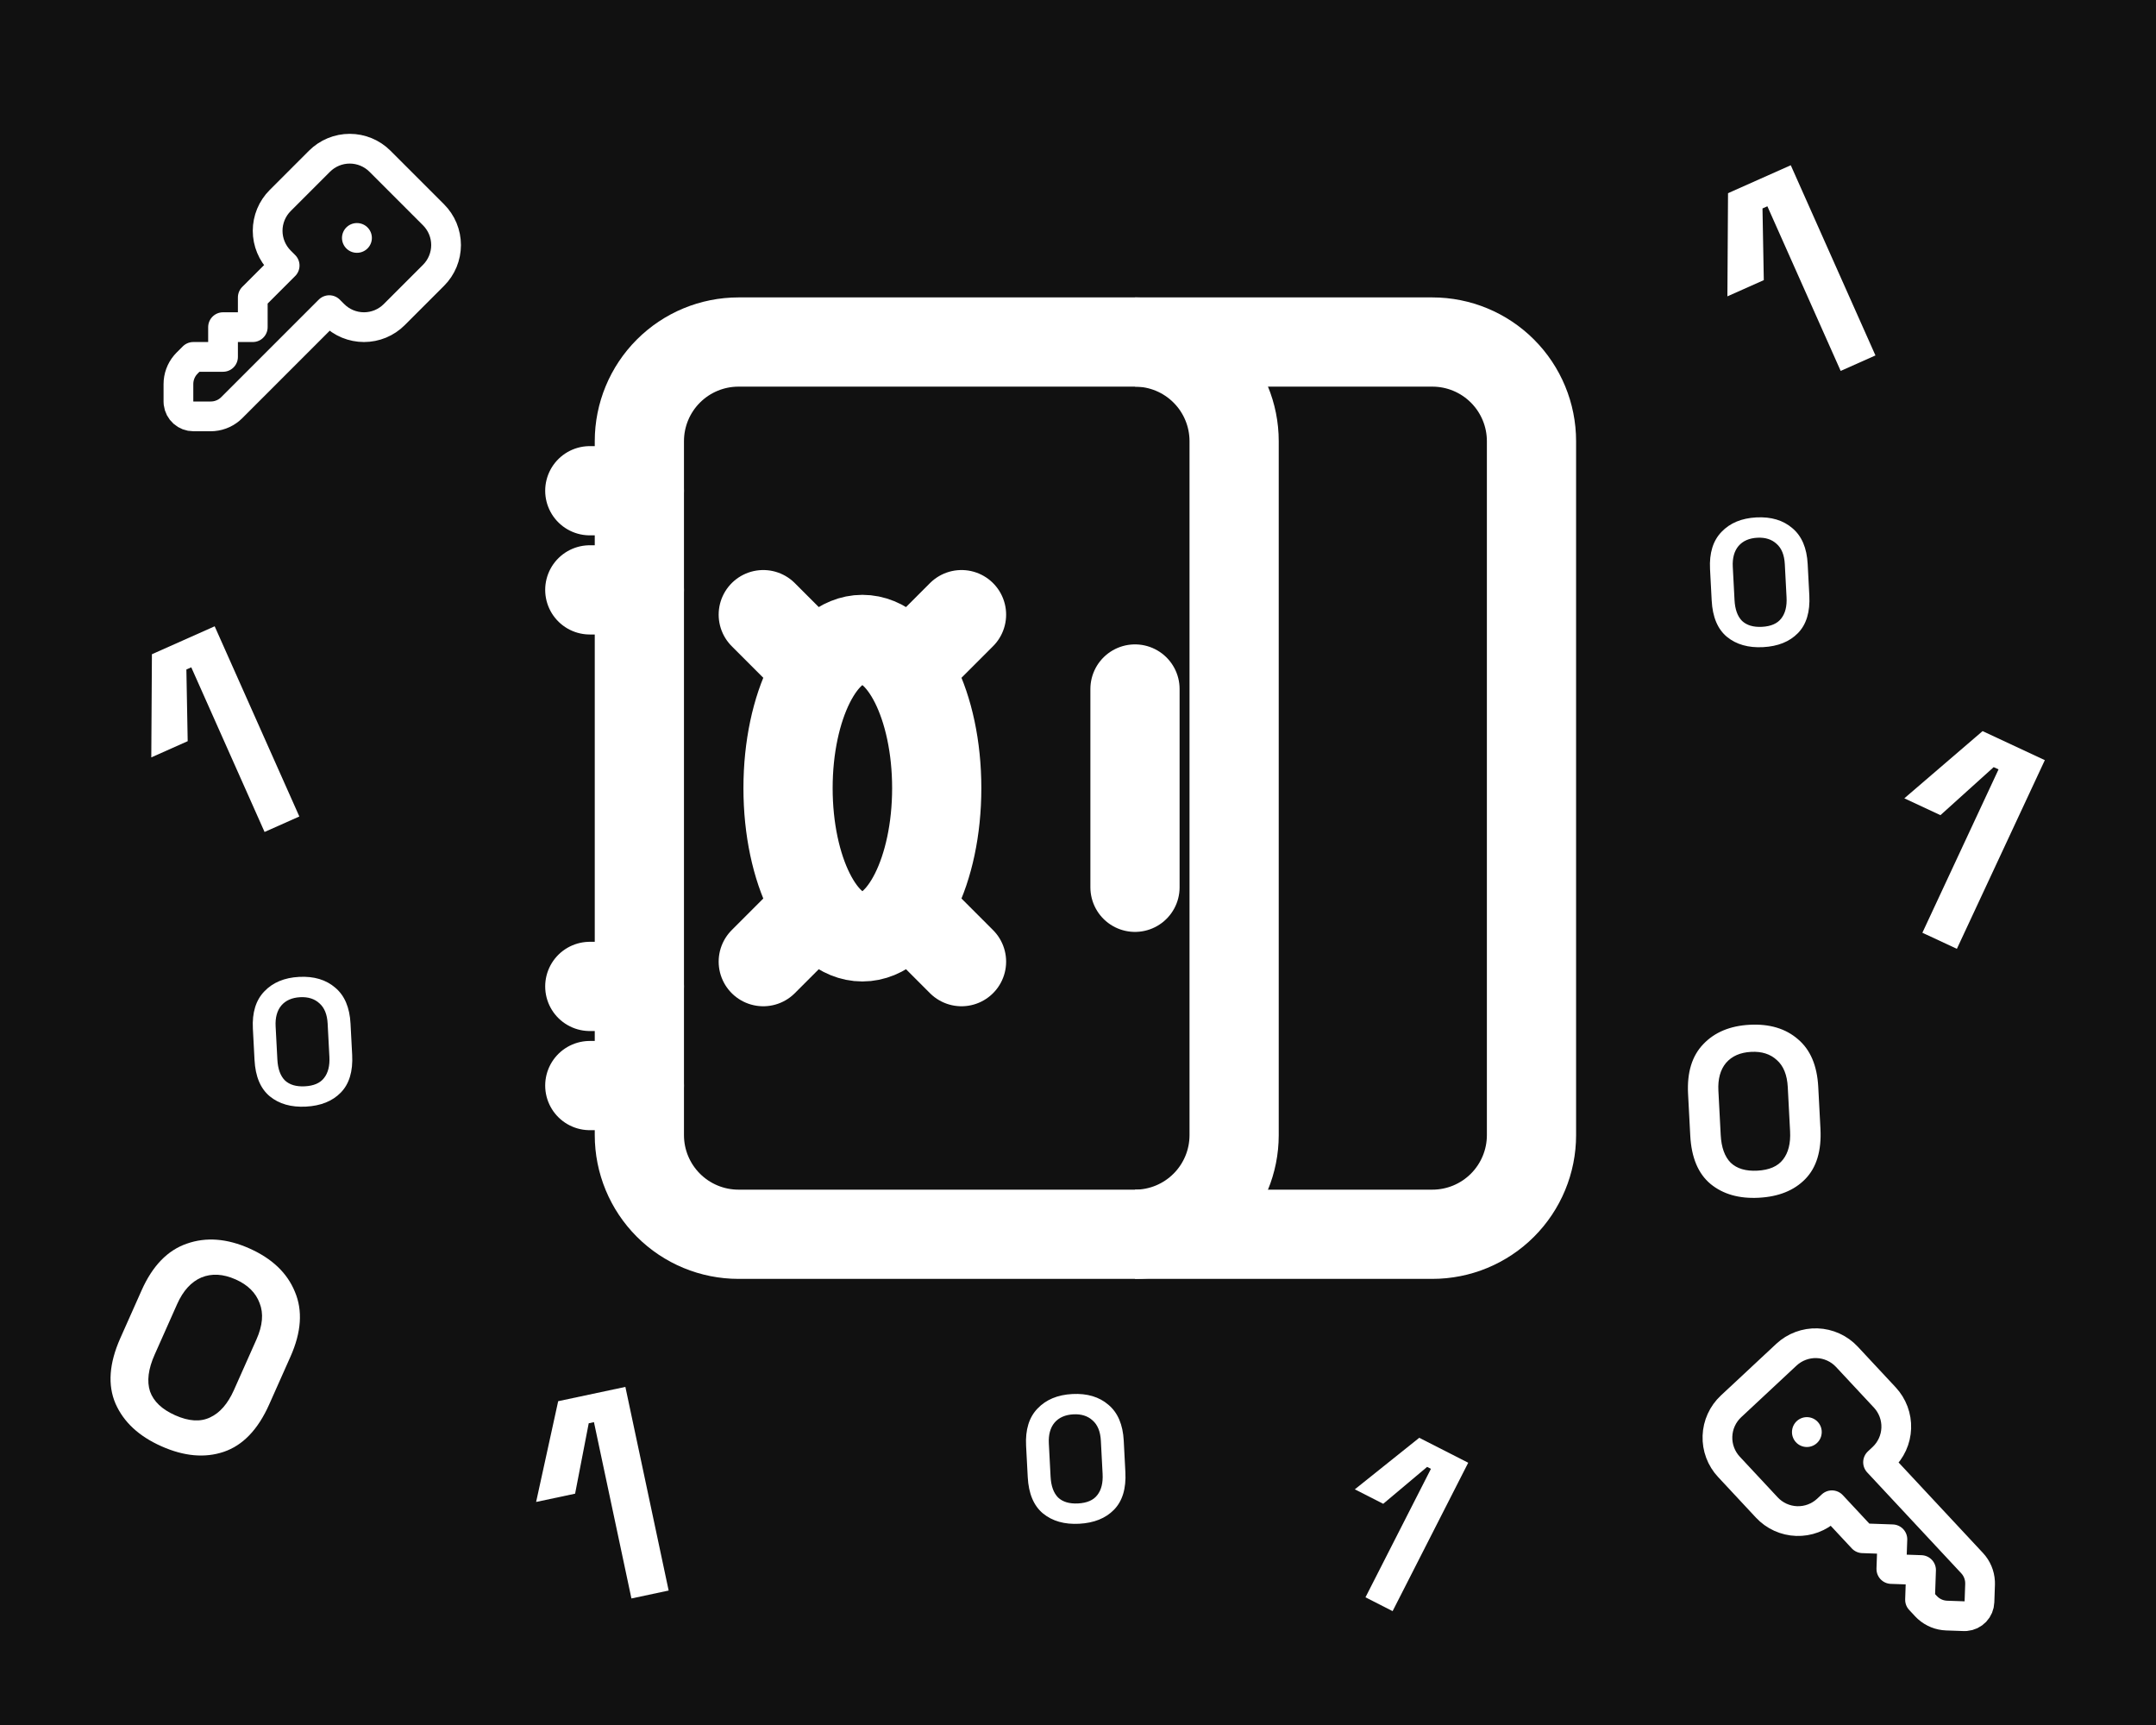
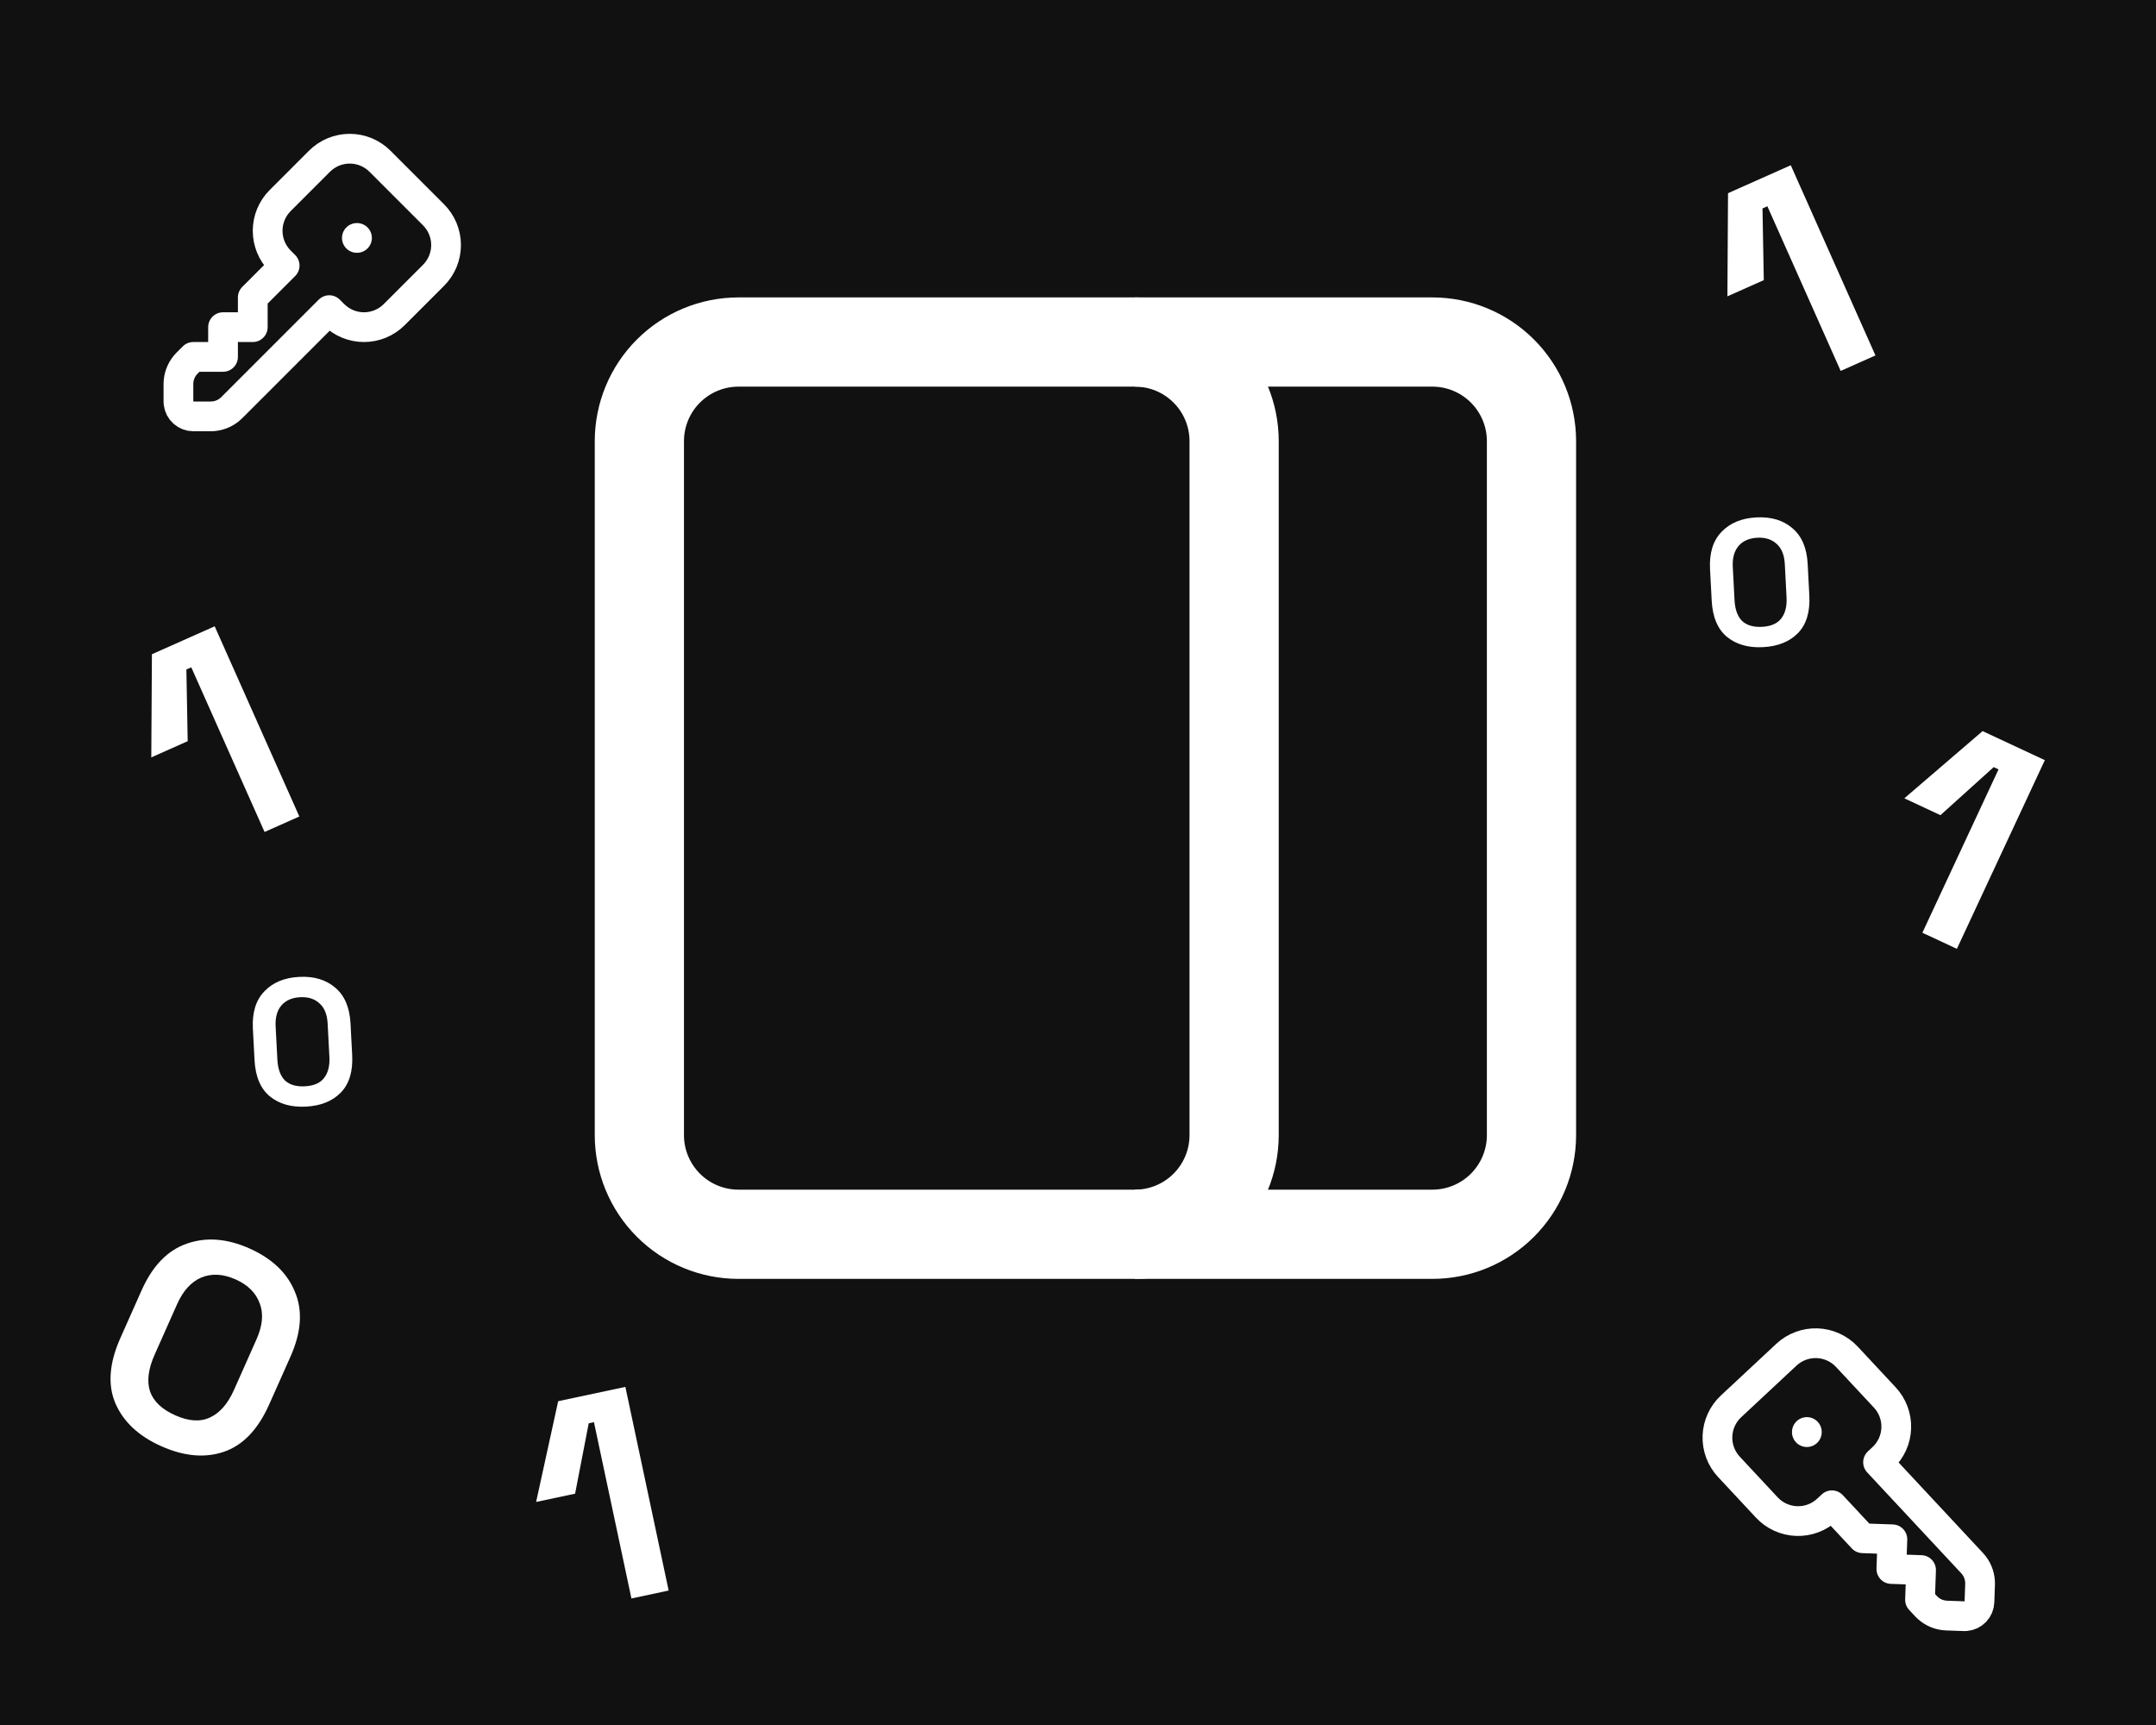
<svg xmlns="http://www.w3.org/2000/svg" width="145" height="116" viewBox="0 0 145 116" fill="none">
  <rect width="145" height="116" fill="#111111" />
  <path d="M43 76.333V29.667C43 27.899 43.702 26.203 44.953 24.953C46.203 23.702 47.899 23 49.667 23H76.333C78.101 23 79.797 23.702 81.047 24.953C82.298 26.203 83 27.899 83 29.667V76.333C83 78.101 82.298 79.797 81.047 81.047C79.797 82.298 78.101 83 76.333 83H49.667C47.899 83 46.203 82.298 44.953 81.047C43.702 79.797 43 78.101 43 76.333Z" stroke="white" stroke-width="6" />
  <path d="M76.332 23H96.332C98.1 23 99.796 23.702 101.046 24.953C102.296 26.203 102.999 27.899 102.999 29.667V76.333C102.999 78.101 102.296 79.797 101.046 81.047C99.796 82.298 98.1 83 96.332 83H76.332" stroke="white" stroke-width="6" />
-   <path d="M76.333 59.667V46.333M61.333 44.667L64.666 41.333M54.666 44.667L51.333 41.333M51.333 64.667L54.666 61.333M64.666 64.667L61.333 61.333M39.666 39.667H42.999M39.666 33H42.999M42.999 66.333H39.666M42.999 73H39.666M57.999 63C55.239 63 52.999 58.523 52.999 53C52.999 47.477 55.239 43 57.999 43C60.759 43 62.999 47.477 62.999 53C62.999 58.523 60.759 63 57.999 63Z" stroke="white" stroke-width="6" stroke-linecap="round" stroke-linejoin="round" />
  <path d="M121.518 96.306L121.519 96.297M116.419 94.573L120.144 91.098C120.421 90.841 120.745 90.64 121.099 90.508C121.453 90.375 121.829 90.314 122.207 90.327C122.585 90.34 122.956 90.428 123.3 90.585C123.644 90.741 123.953 90.964 124.211 91.24L126.76 93.974C127.018 94.25 127.219 94.575 127.351 94.929C127.483 95.283 127.545 95.659 127.531 96.037C127.518 96.414 127.431 96.786 127.274 97.129C127.117 97.473 126.894 97.783 126.618 98.041L126.307 98.331L132.632 105.114C132.952 105.457 133.141 105.903 133.166 106.372L133.168 106.547L133.127 107.719C133.119 107.963 133.021 108.197 132.852 108.374C132.682 108.551 132.454 108.66 132.21 108.68L132.093 108.683L130.922 108.642C130.452 108.626 130.004 108.445 129.655 108.131L129.529 108.007L129.13 107.579L129.199 105.58L127.201 105.51L127.271 103.512L125.272 103.442L123.204 101.224L122.893 101.515C122.616 101.772 122.292 101.973 121.938 102.105C121.584 102.238 121.207 102.299 120.83 102.286C120.452 102.273 120.081 102.185 119.737 102.029C119.393 101.872 119.084 101.649 118.826 101.373L116.277 98.639C116.019 98.363 115.818 98.038 115.686 97.684C115.554 97.331 115.492 96.954 115.506 96.576C115.519 96.199 115.606 95.827 115.763 95.484C115.92 95.14 116.143 94.83 116.419 94.573Z" stroke="white" stroke-width="2" stroke-linecap="round" stroke-linejoin="round" />
  <path d="M24 16H24.01M25.555 10.843L29.157 14.445C29.424 14.712 29.636 15.029 29.781 15.378C29.925 15.727 30 16.102 30 16.479C30 16.857 29.925 17.231 29.781 17.58C29.636 17.93 29.424 18.247 29.157 18.514L26.514 21.157C26.247 21.424 25.93 21.636 25.581 21.781C25.232 21.925 24.857 22 24.48 22C24.102 22 23.727 21.925 23.378 21.781C23.029 21.636 22.712 21.424 22.445 21.157L22.144 20.856L15.586 27.414C15.254 27.746 14.815 27.951 14.347 27.992L14.172 28H13C12.755 28 12.519 27.91 12.336 27.747C12.153 27.584 12.036 27.36 12.007 27.117L12 27V25.828C12 25.358 12.165 24.904 12.467 24.544L12.586 24.414L13 24H15V22H17V20L19.144 17.856L18.843 17.555C18.576 17.288 18.364 16.971 18.219 16.621C18.075 16.272 18 15.898 18 15.52C18 15.143 18.075 14.768 18.219 14.419C18.364 14.07 18.576 13.753 18.843 13.486L21.486 10.843C21.753 10.576 22.07 10.364 22.419 10.219C22.768 10.074 23.143 10 23.52 10C23.898 10 24.273 10.074 24.622 10.219C24.971 10.364 25.288 10.576 25.555 10.843Z" stroke="white" stroke-width="2" stroke-linecap="round" stroke-linejoin="round" />
  <path d="M42.466 107.491L39.946 95.635L39.594 95.71L38.678 100.444L36.056 101.001L37.54 94.225L42.059 93.264L44.97 106.958L42.466 107.491Z" fill="white" />
  <path d="M17.793 55.947L12.864 44.875L12.535 45.021L12.623 49.842L10.175 50.932L10.217 43.995L14.438 42.116L20.132 54.906L17.793 55.947Z" fill="white" />
  <path d="M10.854 97.255C9.343 96.583 8.316 95.629 7.771 94.394C7.232 93.147 7.339 91.677 8.093 89.984L9.525 86.768C10.257 85.123 11.269 84.078 12.562 83.632C13.861 83.174 15.266 83.281 16.776 83.954C18.299 84.632 19.318 85.604 19.834 86.87C20.368 88.129 20.269 89.581 19.537 91.226L18.105 94.441C17.352 96.134 16.331 97.198 15.043 97.632C13.773 98.058 12.377 97.933 10.854 97.255ZM11.781 95.172C12.695 95.579 13.476 95.628 14.125 95.318C14.785 95.014 15.322 94.399 15.734 93.473L17.247 90.075C17.665 89.137 17.736 88.322 17.46 87.63C17.202 86.931 16.665 86.4 15.849 86.037C15.008 85.663 14.239 85.62 13.542 85.907C12.857 86.201 12.313 86.798 11.912 87.699L10.399 91.098C9.971 92.06 9.867 92.882 10.089 93.565C10.328 94.241 10.892 94.776 11.781 95.172Z" fill="white" />
  <path d="M123.793 24.943L118.863 13.871L118.535 14.017L118.623 18.838L116.175 19.928L116.217 12.991L120.437 11.112L126.132 23.902L123.793 24.943Z" fill="white" />
  <path d="M118.574 43.518C117.584 43.57 116.775 43.34 116.147 42.828C115.519 42.308 115.176 41.493 115.118 40.382L115.007 38.273C114.951 37.195 115.207 36.36 115.777 35.77C116.347 35.171 117.127 34.846 118.117 34.794C119.116 34.741 119.926 34.983 120.547 35.52C121.175 36.047 121.518 36.85 121.574 37.929L121.685 40.038C121.743 41.149 121.487 41.995 120.916 42.578C120.354 43.152 119.573 43.465 118.574 43.518ZM118.503 42.152C119.102 42.12 119.533 41.933 119.795 41.591C120.066 41.249 120.185 40.774 120.153 40.166L120.036 37.938C120.004 37.322 119.82 36.867 119.484 36.573C119.156 36.269 118.724 36.132 118.189 36.16C117.638 36.189 117.215 36.375 116.92 36.719C116.634 37.062 116.506 37.53 116.537 38.121L116.654 40.35C116.687 40.981 116.856 41.449 117.16 41.753C117.472 42.049 117.92 42.182 118.503 42.152Z" fill="white" />
  <path d="M129.288 62.724L134.41 51.739L134.083 51.587L130.503 54.817L128.074 53.684L133.337 49.165L137.524 51.117L131.608 63.806L129.288 62.724Z" fill="white" />
-   <path d="M118.286 80.544C116.965 80.614 115.886 80.307 115.049 79.624C114.212 78.931 113.754 77.844 113.677 76.364L113.529 73.552C113.454 72.114 113.796 71.001 114.556 70.213C115.315 69.415 116.355 68.982 117.676 68.912C119.008 68.843 120.087 69.165 120.915 69.88C121.753 70.584 122.21 71.655 122.285 73.093L122.433 75.905C122.51 77.386 122.169 78.514 121.408 79.291C120.658 80.057 119.617 80.475 118.286 80.544ZM118.19 78.723C118.989 78.681 119.564 78.432 119.914 77.976C120.274 77.519 120.433 76.886 120.391 76.076L120.235 73.104C120.192 72.284 119.947 71.677 119.499 71.284C119.061 70.88 118.485 70.696 117.772 70.734C117.037 70.772 116.473 71.021 116.08 71.479C115.698 71.937 115.528 72.56 115.569 73.349L115.725 76.321C115.769 77.162 115.994 77.786 116.4 78.192C116.816 78.587 117.413 78.764 118.19 78.723Z" fill="white" />
-   <path d="M72.576 102.467C71.586 102.519 70.777 102.289 70.149 101.777C69.521 101.257 69.178 100.442 69.12 99.332L69.009 97.222C68.953 96.144 69.209 95.309 69.779 94.719C70.349 94.12 71.129 93.795 72.119 93.743C73.118 93.691 73.928 93.933 74.549 94.469C75.177 94.997 75.519 95.8 75.576 96.878L75.686 98.987C75.745 100.098 75.489 100.944 74.918 101.527C74.356 102.101 73.575 102.415 72.576 102.467ZM72.505 101.101C73.104 101.069 73.535 100.883 73.797 100.54C74.068 100.198 74.187 99.723 74.155 99.116L74.038 96.887C74.006 96.272 73.822 95.817 73.486 95.522C73.158 95.219 72.726 95.081 72.191 95.109C71.639 95.138 71.217 95.324 70.922 95.668C70.636 96.012 70.508 96.479 70.539 97.07L70.656 99.299C70.689 99.93 70.858 100.398 71.162 100.703C71.474 100.999 71.922 101.131 72.505 101.101Z" fill="white" />
-   <path d="M91.834 107.413L96.236 98.774L95.98 98.643L93.027 101.125L91.117 100.152L95.451 96.686L98.744 98.364L93.659 108.343L91.834 107.413Z" fill="white" />
  <path d="M20.574 74.416C19.584 74.468 18.775 74.238 18.147 73.726C17.519 73.206 17.176 72.391 17.118 71.281L17.007 69.172C16.951 68.093 17.207 67.259 17.777 66.668C18.346 66.069 19.127 65.744 20.117 65.692C21.116 65.64 21.926 65.882 22.547 66.418C23.175 66.946 23.517 67.749 23.574 68.828L23.685 70.937C23.743 72.047 23.487 72.894 22.916 73.476C22.354 74.05 21.573 74.364 20.574 74.416ZM20.503 73.05C21.102 73.019 21.533 72.832 21.795 72.49C22.066 72.147 22.185 71.672 22.153 71.065L22.036 68.836C22.004 68.221 21.82 67.766 21.484 67.471C21.156 67.168 20.724 67.03 20.189 67.058C19.638 67.087 19.215 67.273 18.92 67.617C18.634 67.961 18.506 68.428 18.537 69.019L18.654 71.248C18.687 71.879 18.856 72.347 19.16 72.652C19.472 72.948 19.92 73.081 20.503 73.05Z" fill="white" />
</svg>